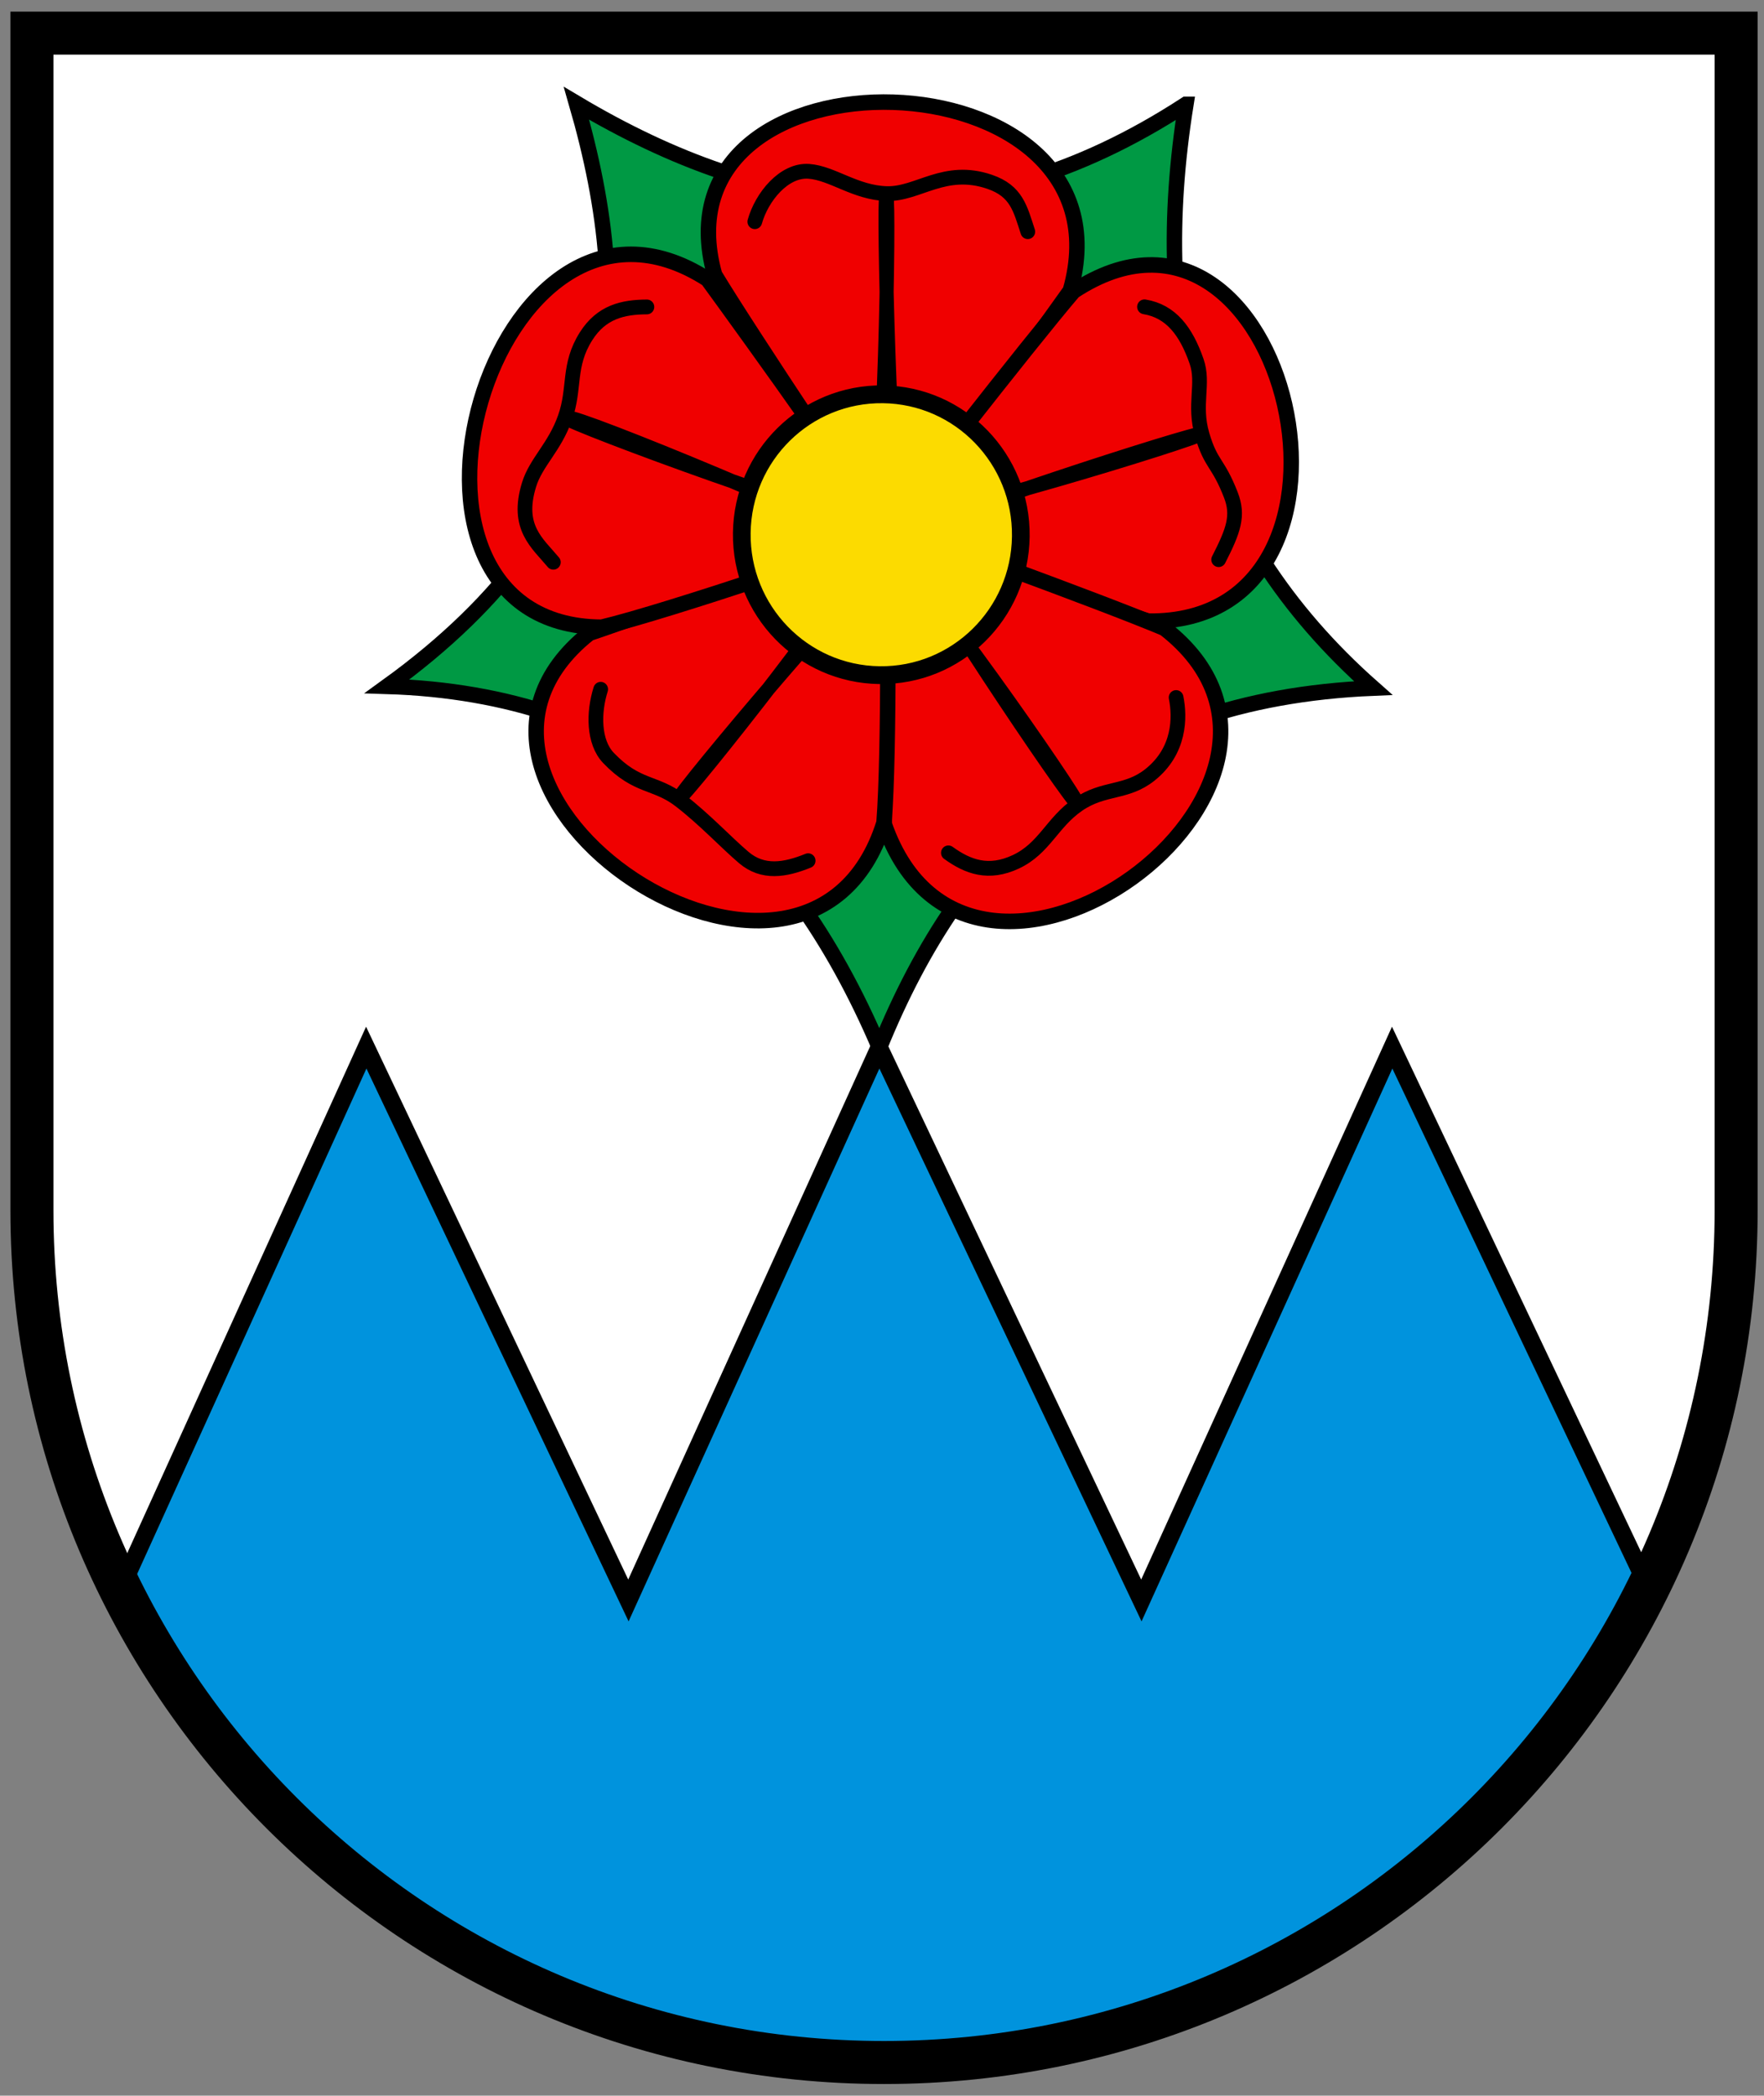
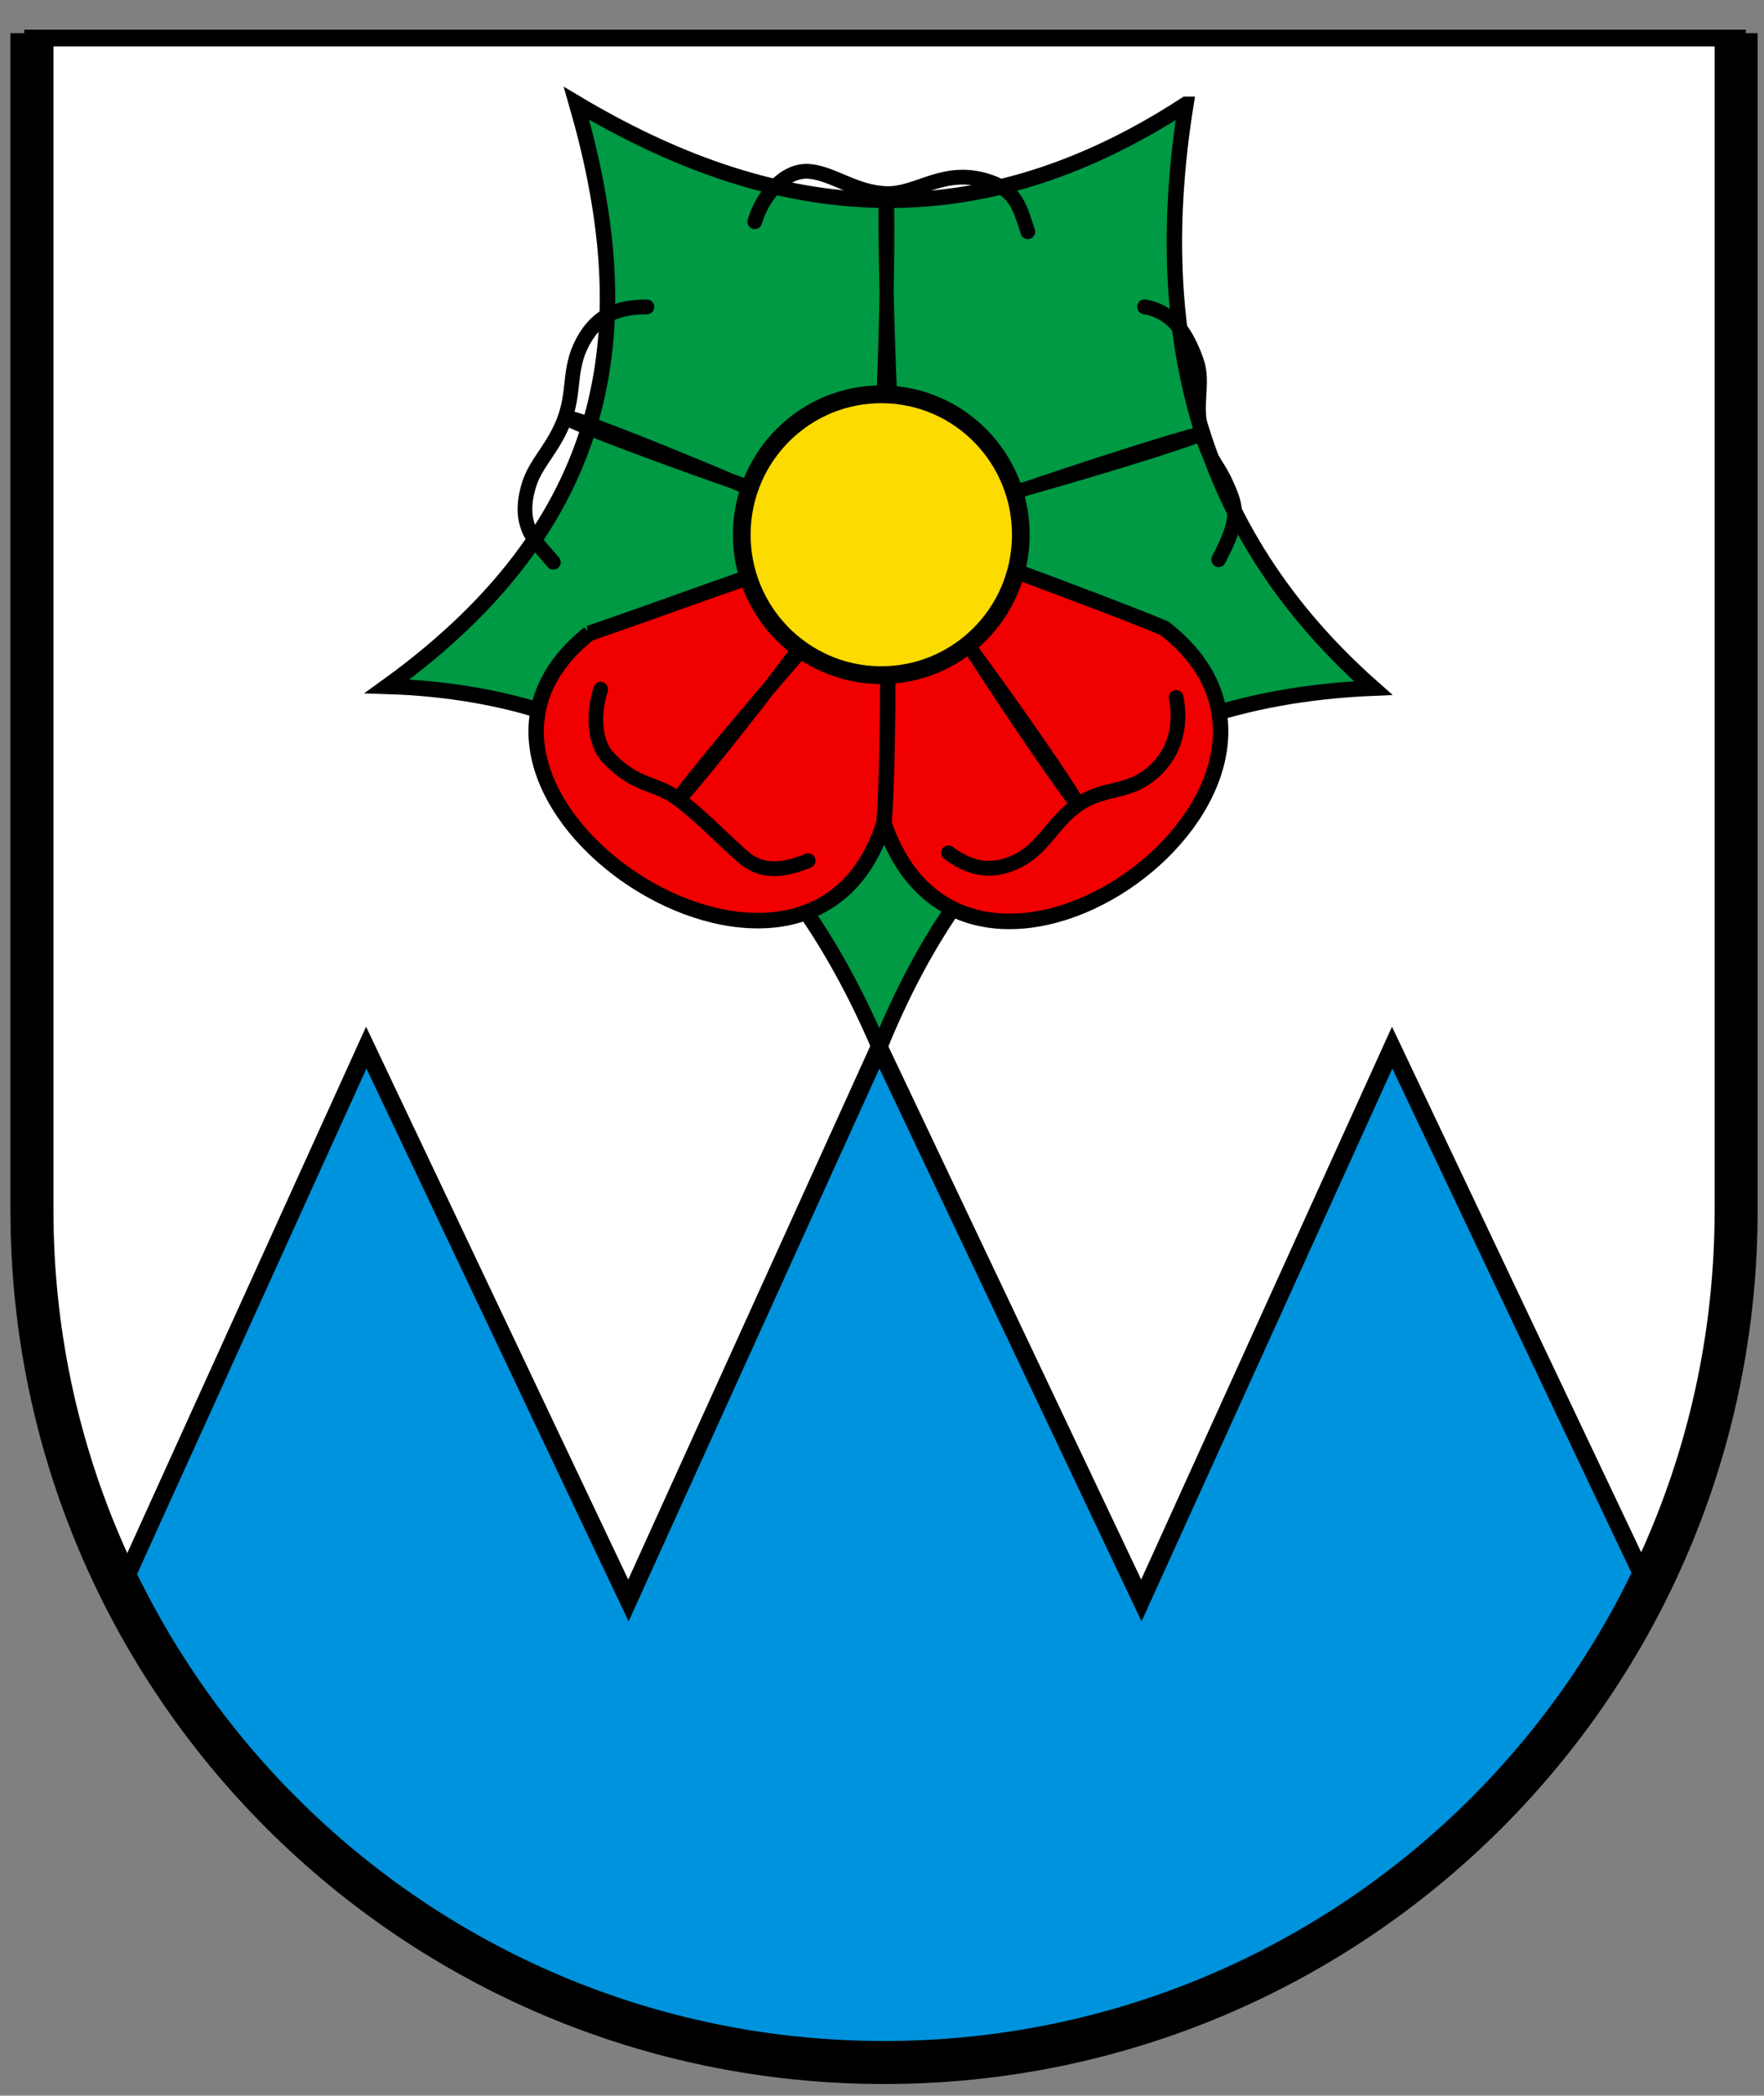
<svg xmlns="http://www.w3.org/2000/svg" width="410" height="487">
  <rect width="100%" height="100%" fill="#808080" stroke="none" />
  <g stroke-width="1.565">
    <path d="M7.422 7.698v284.114c0 102.972 88.603 186.448 197.907 186.448 109.304 0 197.907-83.476 197.907-186.448V7.698z" fill="#0093dd" />
    <path d="M1.935 3.34v465.8c3.781 43.811 5.954 75.424 28.979 120.77l88.322-207.55 92.322 207.55 88.322-207.55 92.322 207.55 88.322-207.55 92.322 207.55c18.089-39.139 26.392-80.849 29.084-120.77V3.34z" fill="#fff" fill-rule="evenodd" stroke="#000" stroke-width="6.265" transform="matrix(.66 0 0 .619 6.432 6.77)" />
    <g transform="matrix(.943 .012 -.012 .949 -62.373 12.763)" stroke-width="1.62">
      <g stroke-linecap="round">
        <circle transform="translate(150.92 5.106) scale(.279)" cx="480" cy="390" r="50" fill="none" stroke="#333" stroke-linejoin="round" />
-         <circle transform="translate(150.92 5.106) scale(.279)" cx="480" cy="390" r="295" fill="none" stroke="#333" stroke-linejoin="round" />
        <path d="M358.54 7.575c-8.192 55.504 3.56 104.36 47.967 142.33-65.364 3.542-100.51 38.678-120.55 89.6-23.847-53.721-62.504-85.862-122.47-86.954 58.285-42.966 60.455-92.167 44.857-143.34 47.334 27.208 96.68 33.973 150.19-1.635z" fill="#094" stroke="#000" stroke-width="3.803" />
      </g>
      <g fill="#f00000" stroke="#000" stroke-linecap="round" stroke-width="3.803">
-         <path d="M330.63 53.547c-8.861 12.675-43.472 61.951-44.639 60.44-3.076-3.985-33.945-48.647-43.059-63.205-17.17-58.216 103.91-56.903 87.697 2.765z" />
-         <path d="M350.89 134.22c-14.868-4.534-67.336-18.478-66.259-20.054 2.84-4.157 35.776-47.317 46.806-60.483 52.36-35.287 80.784 80.519 19.453 80.537z" />
        <path d="M286.46 184.79c-.281-15.463-1.446-73.651.386-73.114 4.83 1.416 52.106 17.823 68.036 24.245 49.92 37.445-46.421 109.45-68.422 48.869z" />
        <path d="M213.14 138.94c14.62-5.046 73.122-27.356 73.177-25.448.146 5.032 1.239 53.778.054 70.913-18.214 60.623-121.63-6.259-73.23-45.465z" />
-         <path d="M241.2 51.889c9.317 12.345 46.243 61.88 44.445 62.522-4.74 1.694-52.805 18.832-69.467 23-60.994.491-28.531-118.85 25.022-85.522z" />
      </g>
      <path d="M206.79 86.296c0 1.117 72.256 26.676 75.608 24.162 3.073-2.514 3.442-79.19 2.604-79.19s1.964 74.885 4.478 77.678c2.514 3.073 74.014-19.857 73.735-20.695s-70.892 22.634-72.29 25.986c-1.116 3.352 42.122 65.355 42.96 64.796s-42.105-60.278-46.295-59.998c-3.492 0-52.31 59.16-51.75 59.998.838.559 46.944-58.939 45.547-62.291-1.117-3.352-73.48-31.844-74.04-30.447z" fill="#e20909" stroke="#000" stroke-linecap="round" stroke-linejoin="round" stroke-width="3.468" />
      <circle transform="translate(164.33 16) scale(.251)" cx="480" cy="390" r="137" fill="#fcdb00" stroke="#000" stroke-width="17.366" />
      <g fill="none" stroke="#000" stroke-linecap="round" stroke-width="3.621">
        <path d="M252.66 37.644c1.609-6.032 7.007-12.871 13.178-12.497 5.795.351 11.511 5.099 19.254 5.212s14.139-6.869 25.342-3.202c6.65 2.177 7.606 6.474 9.536 12.079M348.96 57.271c6.535.99 10.326 5.828 13.009 13.19 1.988 5.455-.678 10.575 1.607 17.974 2.285 7.4 3.976 6.531 7.259 14.641 2.025 5.003.796 8.628-2.81 15.864M357.97 152.83c1.044 4.813 1.147 13.038-6.195 19.005-5.807 4.719-11.333 3.077-17.664 7.536-6.331 4.46-8.142 10.81-15.091 14.165-6.701 3.236-11.83 1.435-16.686-1.965M267.8 193.93c-5.661 2.367-11.105 3.345-15.878-.585-4.482-3.69-9.624-9.098-15.822-13.74-6.198-4.644-10.644-2.922-17.835-10.228-3.786-3.846-3.858-11.104-2.125-16.773M204.08 121.65c-4-4.653-9.338-8.393-6.237-18.895 1.644-5.568 6.163-9.193 8.664-16.522 2.5-7.329.446-12.771 4.926-20.012 3.717-6.006 8.98-7.267 14.906-7.37" />
      </g>
    </g>
  </g>
-   <path d="M7.422 7.698v273.55c0 109.38 88.67 198.05 198.05 198.05s198.05-88.669 198.05-198.05V7.698z" fill="none" stroke="#000" stroke-width="10" />
+   <path d="M7.422 7.698v273.55c0 109.38 88.67 198.05 198.05 198.05s198.05-88.669 198.05-198.05V7.698" fill="none" stroke="#000" stroke-width="10" />
</svg>